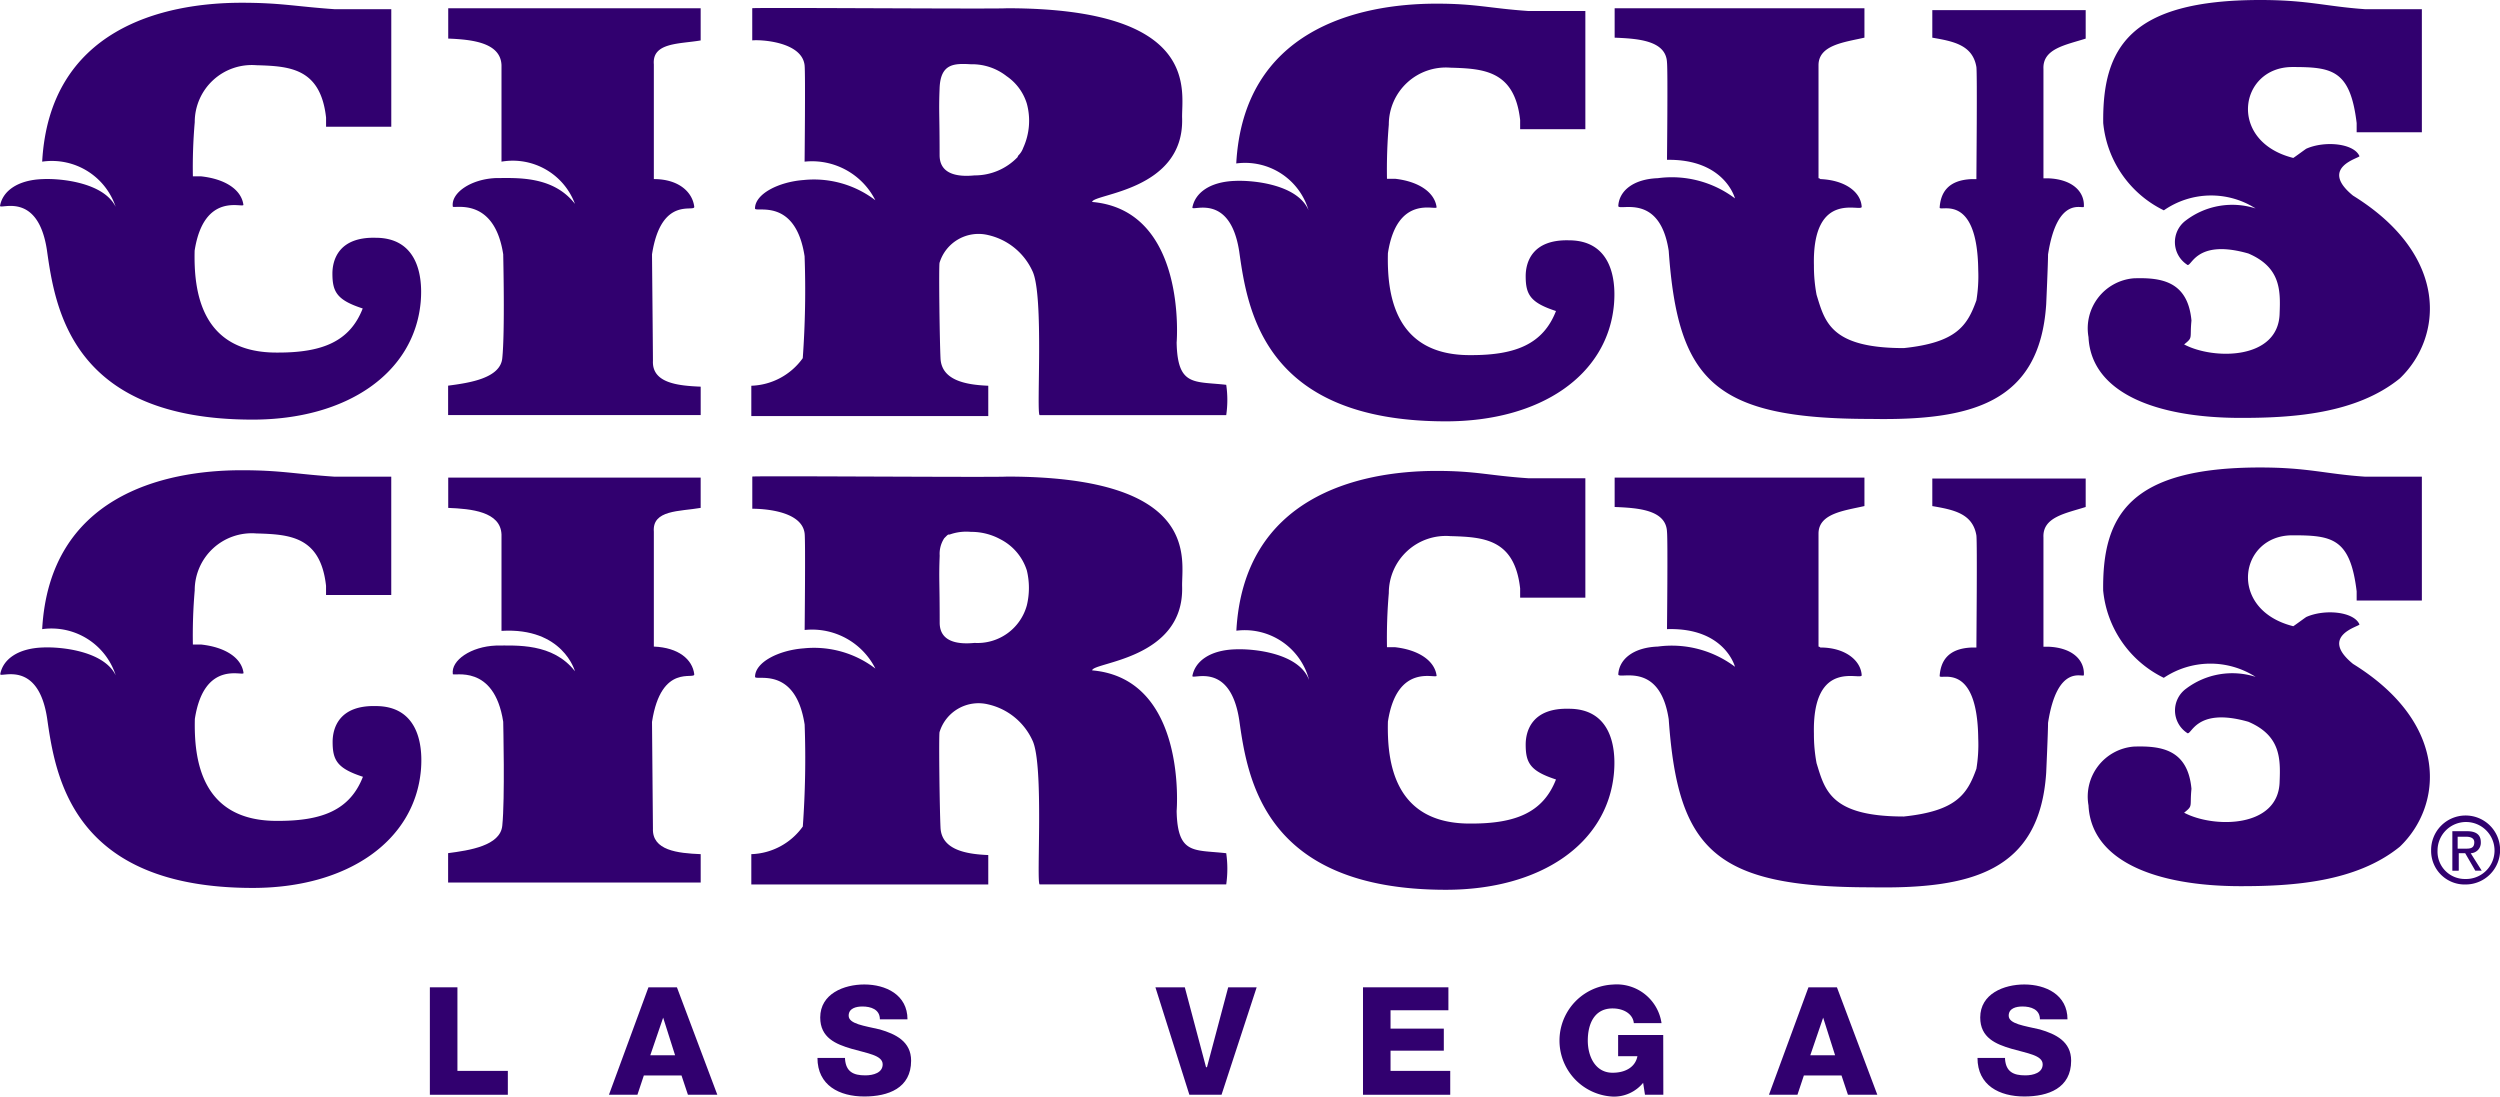
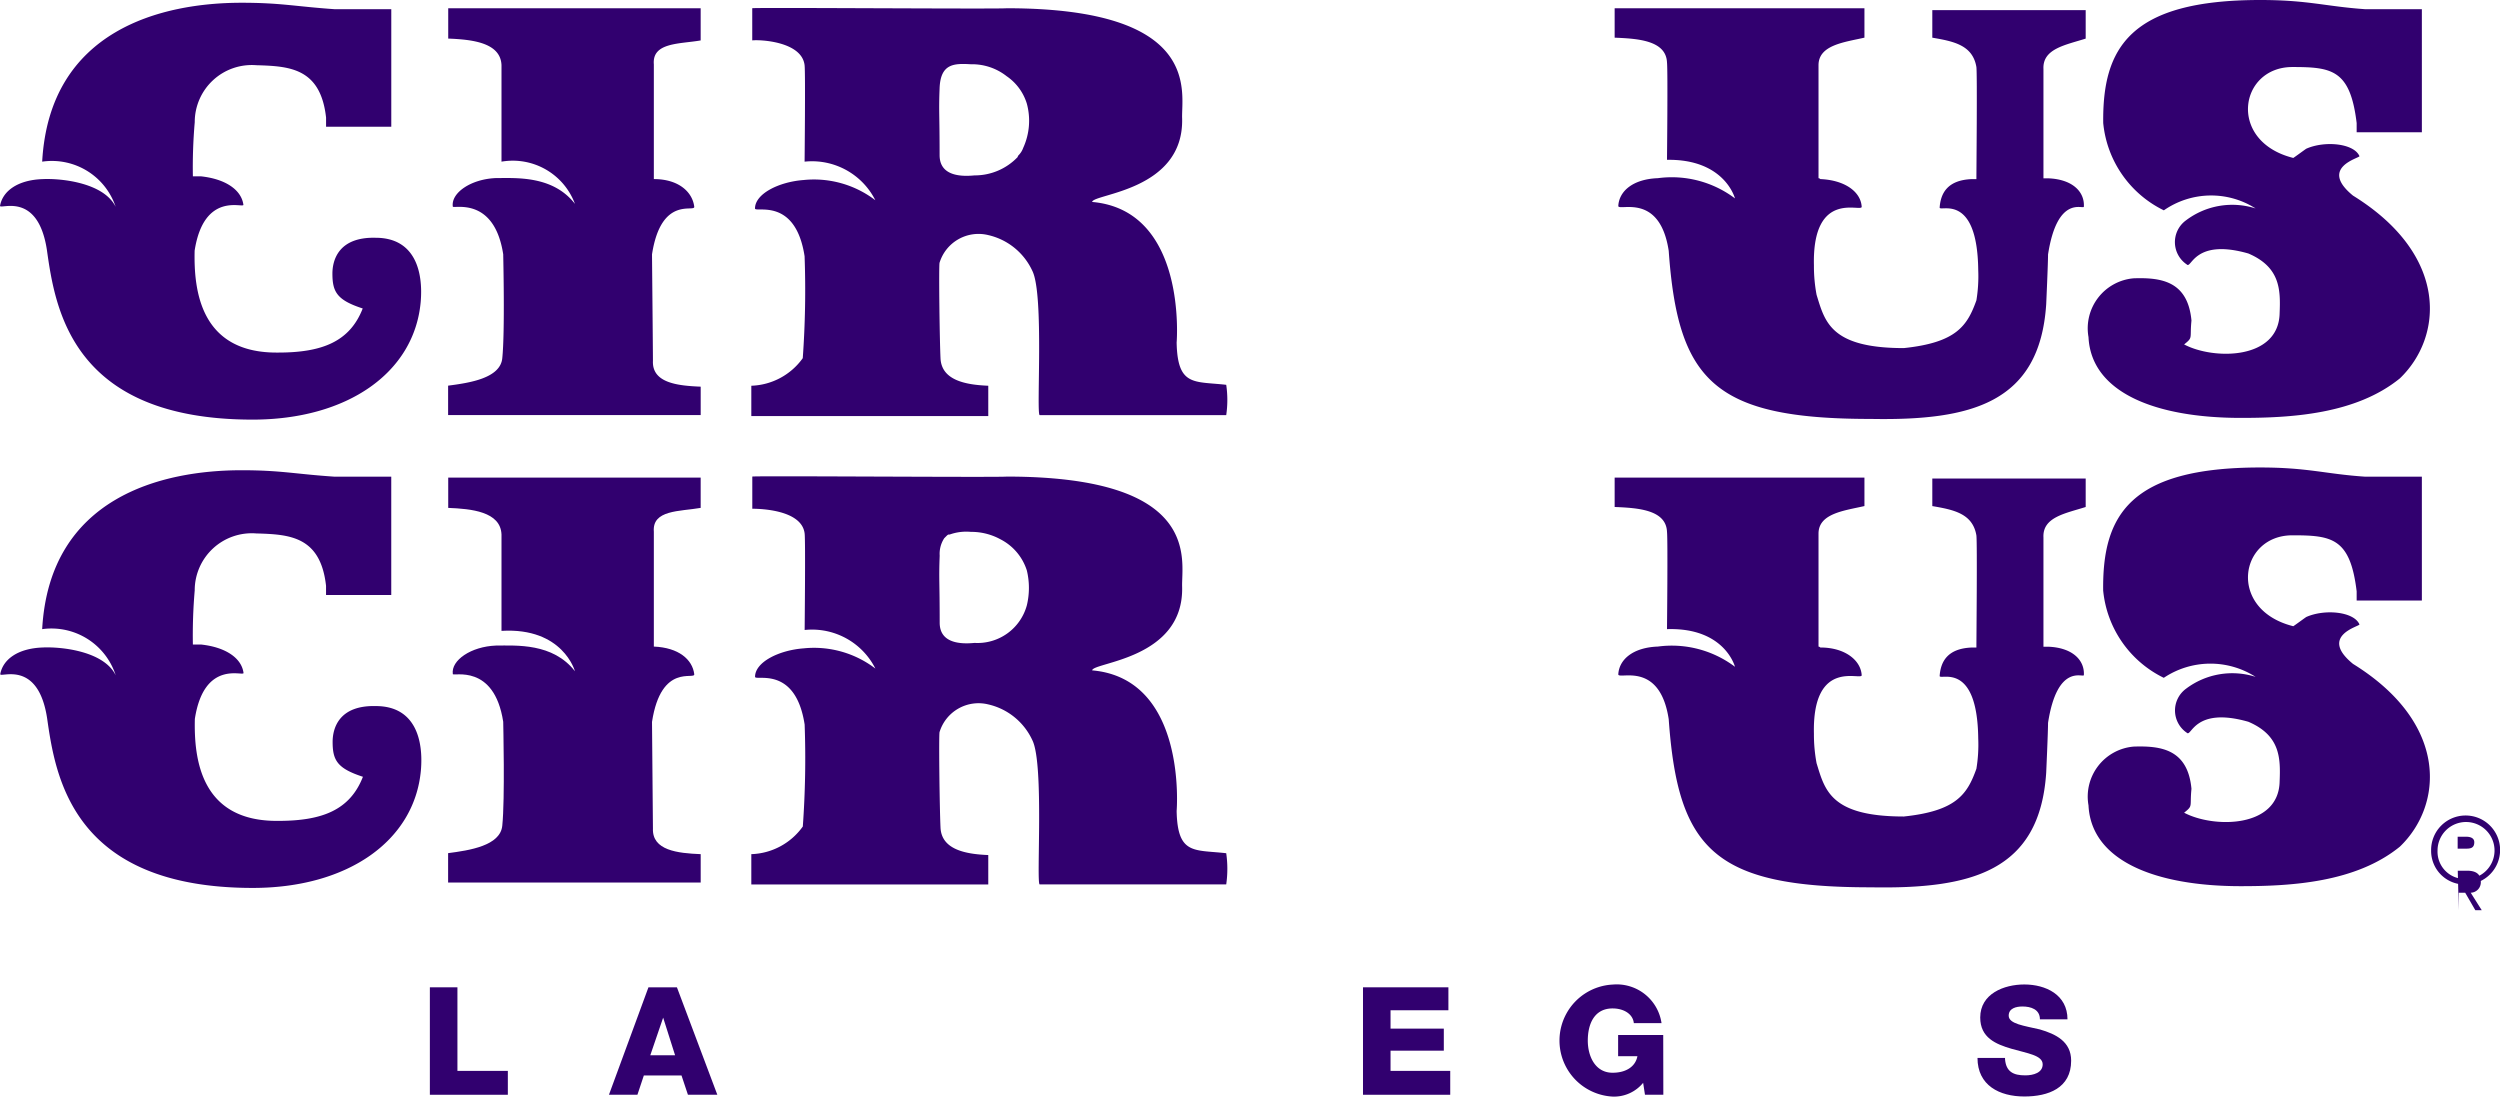
<svg xmlns="http://www.w3.org/2000/svg" width="94.228" height="41.333" viewBox="0 0 94.228 41.333">
  <g id="Group_245" data-name="Group 245" transform="translate(0.002)">
    <g id="Group_244" data-name="Group 244" transform="translate(16.2 37.109)">
      <path id="Path_268" data-name="Path 268" d="M46.8,107.5h1.039v3.15h1.9v.9H46.8Z" transform="translate(-46.8 -107.396)" fill="#31006f" />
      <path id="Path_269" data-name="Path 269" d="M67.858,110.062h.935l-.45-1.419h0Zm-.069-2.562h1.073l1.523,4.05H69.277l-.242-.727H67.615l-.242.727H66.3Z" transform="translate(-59.55 -107.396)" fill="#31006f" />
-       <path id="Path_270" data-name="Path 270" d="M90.039,110c.035.485.312.623.762.623.312,0,.658-.1.658-.415,0-.346-.588-.415-1.177-.588s-1.177-.415-1.177-1.177c0-.9.9-1.246,1.662-1.246.8,0,1.627.381,1.627,1.315H91.354c0-.381-.346-.485-.658-.485-.242,0-.519.069-.519.346,0,.312.588.381,1.177.519.588.173,1.177.45,1.177,1.177,0,1.039-.865,1.35-1.765,1.35-.935,0-1.765-.415-1.765-1.454h1.039Z" transform="translate(-74.392 -107.2)" fill="#31006f" />
-       <path id="Path_271" data-name="Path 271" d="M128.292,111.55h-1.212L125.8,107.5h1.108l.8,3.012h.035l.8-3.012h1.073Z" transform="translate(-98.453 -107.396)" fill="#31006f" />
      <path id="Path_272" data-name="Path 272" d="M148.4,107.5h3.219v.865h-2.181v.692h2.008v.831h-2.008v.762h2.25v.9H148.4Z" transform="translate(-113.229 -107.396)" fill="#31006f" />
      <path id="Path_273" data-name="Path 273" d="M173.712,111.354h-.692l-.069-.45a1.418,1.418,0,0,1-1.142.519,2.114,2.114,0,0,1,0-4.223,1.707,1.707,0,0,1,1.835,1.454H172.6c-.035-.346-.381-.554-.8-.554-.692,0-.935.588-.935,1.212,0,.588.277,1.212.935,1.212.519,0,.865-.242.935-.623h-.727v-.8h1.7Z" transform="translate(-127.221 -107.2)" fill="#31006f" />
-       <path id="Path_274" data-name="Path 274" d="M194.158,110.062h.935l-.45-1.419h0Zm-.069-2.562h1.073l1.523,4.05h-1.108l-.242-.727h-1.419l-.242.727H192.6Z" transform="translate(-142.128 -107.396)" fill="#31006f" />
      <path id="Path_275" data-name="Path 275" d="M216.339,110c.035.485.312.623.762.623.312,0,.658-.1.658-.415,0-.346-.588-.415-1.177-.588s-1.177-.415-1.177-1.177c0-.9.9-1.246,1.662-1.246.8,0,1.627.381,1.627,1.315h-1.039c0-.381-.346-.485-.658-.485-.242,0-.519.069-.519.346,0,.312.588.381,1.177.519.589.173,1.177.45,1.177,1.177,0,1.039-.865,1.35-1.765,1.35-.935,0-1.765-.415-1.765-1.454h1.039Z" transform="translate(-156.97 -107.2)" fill="#31006f" />
    </g>
    <path id="Path_276" data-name="Path 276" d="M99.7,66.074c-1.212-.138-1.835.069-1.869-1.592,0,0,.415-4.985-3.185-5.3.035-.312,3.462-.415,3.392-3.15-.035-.969.8-4.154-6.612-4.154-.242.035-9.589-.035-9.589,0v1.212c.277,0,1.869.035,1.973.935.035.277,0,3.635,0,3.635a2.672,2.672,0,0,1,2.666,1.454,3.811,3.811,0,0,0-2.7-.762c-.935.069-1.835.519-1.835,1.073,0,.173,1.523-.45,1.869,1.8a35.747,35.747,0,0,1-.069,3.842A2.481,2.481,0,0,1,81.8,66.109v1.142h8.931V66.143c-.865-.035-1.765-.208-1.8-1.039-.035-.727-.069-3.531-.035-3.6a1.536,1.536,0,0,1,1.835-1.039,2.425,2.425,0,0,1,1.662,1.35c.45.9.138,5.435.277,5.435H99.7A4.157,4.157,0,0,0,99.7,66.074Zm-9.485-7.927c-.692.069-1.315-.069-1.315-.762,0-1.592-.035-1.627,0-2.527a1.07,1.07,0,0,1,.173-.658l.069-.069c.035-.035.069-.069.1-.069h.035a1.855,1.855,0,0,1,.8-.1,2.283,2.283,0,0,1,1.108.277,2,2,0,0,1,1,1.177,2.812,2.812,0,0,1,0,1.315A1.926,1.926,0,0,1,90.212,58.147Z" transform="translate(-53.484 -33.915)" fill="#31006f" />
    <path id="Path_277" data-name="Path 277" d="M99.7,15.074c-1.212-.138-1.835.069-1.869-1.592,0,0,.415-4.985-3.185-5.3.035-.312,3.462-.415,3.392-3.15C98,4.066,98.832.881,91.424.881c-.242.035-9.589-.035-9.589,0V2.093c.277-.035,1.869.035,1.973.935.035.277,0,3.635,0,3.635a2.672,2.672,0,0,1,2.666,1.454,3.811,3.811,0,0,0-2.7-.762c-.935.069-1.835.519-1.835,1.073,0,.173,1.523-.45,1.869,1.8a35.748,35.748,0,0,1-.069,3.842A2.481,2.481,0,0,1,81.8,15.109v1.142h8.931V15.109c-.865-.035-1.765-.208-1.8-1.039-.035-.727-.069-3.531-.035-3.6a1.536,1.536,0,0,1,1.835-1.039,2.425,2.425,0,0,1,1.662,1.35c.45.9.138,5.435.277,5.435H99.7A3.949,3.949,0,0,0,99.7,15.074ZM91.839,6.489a2.234,2.234,0,0,1-1.627.692c-.692.069-1.315-.069-1.315-.762,0-1.592-.035-1.627,0-2.527.035-.935.554-.935,1.177-.9a2.111,2.111,0,0,1,1.35.45,1.937,1.937,0,0,1,.762,1.039,2.458,2.458,0,0,1-.138,1.662.754.754,0,0,1-.173.277A.121.121,0,0,0,91.839,6.489Z" transform="translate(-53.484 -0.57)" fill="#31006f" />
    <path id="Path_278" data-name="Path 278" d="M4.4,59.023c-.381-1-2.077-1.177-2.8-1.142-.935.035-1.489.45-1.592,1-.035.173,1.419-.588,1.765,1.662.312,2.181.935,6.4,7.754,6.4,3.566,0,6.093-1.765,6.335-4.431.1-1.142-.208-2.423-1.7-2.423-1.385-.035-1.627.831-1.627,1.35,0,.692.173,1,1.142,1.315-.485,1.246-1.523,1.662-3.185,1.662-2.942.035-3.185-2.354-3.15-3.842.346-2.25,1.835-1.592,1.835-1.731-.069-.554-.658-.969-1.592-1.073H7.268a19.793,19.793,0,0,1,.069-2.042,2.15,2.15,0,0,1,2.319-2.146c1.246.035,2.423.1,2.631,1.973v.346h2.458V51.442H12.6c-1.489-.1-2.008-.242-3.5-.242-2.977,0-7.235,1-7.512,5.989a2.545,2.545,0,0,1,2.8,1.835" transform="translate(0 -33.476)" fill="#31006f" />
    <path id="Path_279" data-name="Path 279" d="M53.577,59.3c-.831-1.073-2.215-.969-2.977-.969-.935.035-1.7.554-1.627,1.073,0,.1,1.558-.415,1.9,1.8,0,.069.069,2.908-.035,3.912-.069.762-1.246.935-2.042,1.039v1.108h9.52V66.193c-.865-.035-1.835-.138-1.8-.969,0-.381-.035-3.981-.035-4.016.346-2.25,1.627-1.558,1.592-1.8-.069-.554-.588-1-1.523-1.039V54.042c-.069-.831.969-.762,1.765-.9V52H48.8v1.142c.865.035,1.973.138,2.008,1v3.635c2.319-.138,2.769,1.523,2.769,1.523" transform="translate(-31.908 -33.999)" fill="#31006f" />
    <path id="Path_280" data-name="Path 280" d="M180.335,59.131a3.956,3.956,0,0,0-2.908-.762c-.935.035-1.454.485-1.489,1.039-.035.242,1.558-.554,1.9,1.7.346,4.916,1.731,6.335,7.616,6.335,3.773.069,6.37-.588,6.612-4.327,0,0,.069-1.523.069-1.869.346-2.25,1.315-1.7,1.35-1.8.035-.554-.415-1.039-1.35-1.073h-.173V54.25c-.035-.762.831-.9,1.592-1.142V52.035h-5.781v1.039c.8.138,1.523.277,1.662,1.108.035.312,0,3.912,0,4.223h-.173c-.935.035-1.177.554-1.212,1.073,0,.173,1.419-.588,1.454,2.354a5.605,5.605,0,0,1-.069,1.142c-.346.969-.762,1.592-2.735,1.8-2.769,0-2.977-1-3.289-2.008a5.867,5.867,0,0,1-.1-1.108c-.069-2.908,1.835-1.973,1.8-2.215-.035-.554-.623-1.039-1.558-1.039a.121.121,0,0,0-.069-.035V54.112c0-.762.969-.865,1.731-1.039V52H175.8v1.108c.865.035,1.939.1,1.973.935.035.312,0,3.669,0,3.669,2.181-.069,2.562,1.419,2.562,1.419" transform="translate(-114.944 -33.999)" fill="#31006f" />
    <path id="Path_281" data-name="Path 281" d="M233.694,58.793a2.891,2.891,0,0,0-2.631.45A1.015,1.015,0,0,0,231.1,60.9c.173.173.277-1,2.319-.415,1.212.519,1.212,1.385,1.177,2.25-.035,1.765-2.492,1.765-3.6,1.177.346-.277.208-.208.277-.9-.138-1.489-1.142-1.627-2.181-1.592a1.892,1.892,0,0,0-1.7,2.215c.1,2.077,2.492,3.046,5.746,3.046,1.9,0,4.327-.138,5.989-1.489,1.627-1.558,1.869-4.639-1.765-6.889-1.315-1.073.277-1.419.242-1.489-.208-.485-1.315-.588-2.008-.277-.1.069-.381.277-.485.346-2.492-.623-2.042-3.427-.035-3.427,1.489,0,2.181.1,2.423,2.112v.346h2.458V51.246h-2.146c-1.489-.1-2.146-.346-3.946-.346-4.916,0-5.954,1.8-5.92,4.639a4.1,4.1,0,0,0,2.285,3.289,3.156,3.156,0,0,1,3.462-.035" transform="translate(-148.676 -33.28)" fill="#31006f" />
-     <path id="Path_282" data-name="Path 282" d="M134.2,59.158c-.381-1-2.077-1.177-2.8-1.142-.935.035-1.489.45-1.592,1-.035.173,1.419-.588,1.765,1.662.312,2.215.935,6.4,7.789,6.4,3.566,0,6.093-1.731,6.335-4.4.1-1.142-.208-2.423-1.7-2.423-1.385-.035-1.627.831-1.627,1.35,0,.692.173,1,1.142,1.315-.485,1.246-1.523,1.662-3.185,1.662-2.942.035-3.185-2.354-3.15-3.842.346-2.25,1.835-1.592,1.835-1.731-.069-.554-.658-.969-1.558-1.073h-.312a19.8,19.8,0,0,1,.069-2.042,2.15,2.15,0,0,1,2.319-2.146c1.246.035,2.423.1,2.631,1.973v.346h2.458v-4.5h-2.146c-1.489-.1-1.973-.277-3.462-.277-2.977,0-7.27,1-7.546,6.023a2.506,2.506,0,0,1,2.735,1.835" transform="translate(-84.867 -33.541)" fill="#31006f" />
    <path id="Path_283" data-name="Path 283" d="M4.4,8.089c-.381-1-2.077-1.177-2.8-1.142C.657,6.981.1,7.4,0,7.95c-.035.173,1.419-.588,1.765,1.662.312,2.215.935,6.4,7.754,6.4,3.566,0,6.093-1.765,6.335-4.431.1-1.142-.208-2.423-1.7-2.423-1.385-.035-1.627.831-1.627,1.35,0,.692.173,1,1.142,1.315-.485,1.246-1.523,1.662-3.185,1.662-2.942.035-3.185-2.354-3.15-3.842C7.684,7.4,9.172,8.054,9.172,7.916,9.1,7.362,8.515,6.946,7.58,6.843H7.268A19.793,19.793,0,0,1,7.338,4.8,2.15,2.15,0,0,1,9.657,2.654c1.246.035,2.423.1,2.631,1.973v.346h2.458V.542H12.6C11.111.438,10.592.3,9.1.3c-2.977,0-7.235,1-7.512,5.989a2.533,2.533,0,0,1,2.8,1.8" transform="translate(0 -0.196)" fill="#31006f" />
    <path id="Path_284" data-name="Path 284" d="M53.577,8.273C52.746,7.2,51.362,7.3,50.6,7.3c-.935.035-1.7.554-1.627,1.073,0,.1,1.558-.415,1.9,1.8,0,.069.069,2.908-.035,3.912-.069.762-1.246.935-2.042,1.039v1.108h9.52V15.162c-.865-.035-1.835-.138-1.8-.969,0-.381-.035-3.981-.035-4.016.346-2.25,1.627-1.558,1.592-1.8-.069-.554-.588-1.039-1.523-1.039V3.012c-.069-.831.969-.762,1.765-.9V.9H48.8V2.042c.865.035,1.973.138,2.008,1V6.681a2.5,2.5,0,0,1,2.769,1.592" transform="translate(-31.908 -0.588)" fill="#31006f" />
    <path id="Path_285" data-name="Path 285" d="M180.335,8.066a3.956,3.956,0,0,0-2.908-.762c-.935.035-1.454.485-1.489,1.039-.035.242,1.558-.554,1.9,1.7.346,4.916,1.731,6.335,7.616,6.335,3.773.069,6.37-.588,6.612-4.327,0,0,.069-1.523.069-1.869.346-2.25,1.315-1.7,1.35-1.8.035-.554-.415-1.039-1.35-1.073h-.173V3.185c-.035-.762.831-.9,1.592-1.142V.969h-5.781V2.008c.8.138,1.523.277,1.662,1.108.035.312,0,3.912,0,4.223h-.173c-.935.035-1.177.554-1.212,1.073,0,.173,1.419-.588,1.454,2.354a5.605,5.605,0,0,1-.069,1.142c-.346.969-.762,1.592-2.735,1.8-2.769,0-2.977-1-3.289-2.008a5.867,5.867,0,0,1-.1-1.108c-.069-2.908,1.835-1.973,1.8-2.215-.035-.554-.623-1-1.558-1.039a.121.121,0,0,0-.069-.035V3.046c0-.762.969-.865,1.731-1.039V.9H175.8V2.008c.865.035,1.939.1,1.973.935.035.312,0,3.669,0,3.669,2.181-.035,2.562,1.454,2.562,1.454" transform="translate(-114.944 -0.588)" fill="#31006f" />
    <path id="Path_286" data-name="Path 286" d="M233.694,7.858a2.891,2.891,0,0,0-2.631.45A1.015,1.015,0,0,0,231.1,9.97c.173.173.277-1,2.319-.415,1.212.519,1.212,1.385,1.177,2.25-.035,1.765-2.492,1.765-3.6,1.177.346-.277.208-.208.277-.9-.138-1.489-1.142-1.627-2.181-1.592a1.892,1.892,0,0,0-1.7,2.215c.1,2.077,2.492,3.046,5.746,3.046,1.9,0,4.327-.138,5.989-1.489,1.627-1.558,1.869-4.639-1.765-6.889-1.315-1.073.277-1.419.242-1.489-.208-.485-1.315-.588-2.008-.277-.1.069-.381.277-.485.346-2.492-.623-2.042-3.427-.035-3.427,1.489,0,2.181.1,2.423,2.112v.346h2.458V.346h-2.146C236.325.242,235.667,0,233.867,0c-4.916,0-5.954,1.8-5.92,4.639a4.1,4.1,0,0,0,2.285,3.289,3.117,3.117,0,0,1,3.462-.069" transform="translate(-148.676)" fill="#31006f" />
-     <path id="Path_287" data-name="Path 287" d="M134.2,8.223c-.381-1-2.077-1.177-2.8-1.142-.935.035-1.489.45-1.592,1-.035.173,1.419-.588,1.765,1.662.312,2.215.935,6.4,7.789,6.4,3.566,0,6.093-1.731,6.335-4.4.1-1.142-.208-2.423-1.7-2.423-1.385-.035-1.627.831-1.627,1.35,0,.692.173,1,1.142,1.315-.485,1.246-1.523,1.662-3.185,1.662-2.942.035-3.185-2.354-3.15-3.842.346-2.25,1.835-1.592,1.835-1.731-.069-.554-.658-.969-1.558-1.073h-.312a19.8,19.8,0,0,1,.069-2.042,2.15,2.15,0,0,1,2.319-2.146c1.246.035,2.423.1,2.631,1.973v.346h2.458V.677h-2.146C140.98.573,140.5.4,139.007.4c-2.977,0-7.27,1-7.546,6.023a2.494,2.494,0,0,1,2.735,1.8" transform="translate(-84.867 -0.262)" fill="#31006f" />
-     <path id="Path_288" data-name="Path 288" d="M265.981,90.112c.173,0,.346,0,.346-.242,0-.173-.173-.208-.312-.208H265.7v.45Zm-.277.831H265.5V89.454h.554q.519,0,.519.415a.393.393,0,0,1-.381.415l.415.658h-.242l-.381-.658h-.242v.658Zm.277.312a1.074,1.074,0,1,0-1.039-1.073,1.029,1.029,0,0,0,1.039,1.073M264.7,90.181a1.3,1.3,0,1,1,1.315,1.281,1.265,1.265,0,0,1-1.315-1.281" transform="translate(-173.07 -58.125)" fill="#31006f" />
+     <path id="Path_288" data-name="Path 288" d="M265.981,90.112c.173,0,.346,0,.346-.242,0-.173-.173-.208-.312-.208H265.7v.45Zm-.277.831H265.5h.554q.519,0,.519.415a.393.393,0,0,1-.381.415l.415.658h-.242l-.381-.658h-.242v.658Zm.277.312a1.074,1.074,0,1,0-1.039-1.073,1.029,1.029,0,0,0,1.039,1.073M264.7,90.181a1.3,1.3,0,1,1,1.315,1.281,1.265,1.265,0,0,1-1.315-1.281" transform="translate(-173.07 -58.125)" fill="#31006f" />
  </g>
</svg>